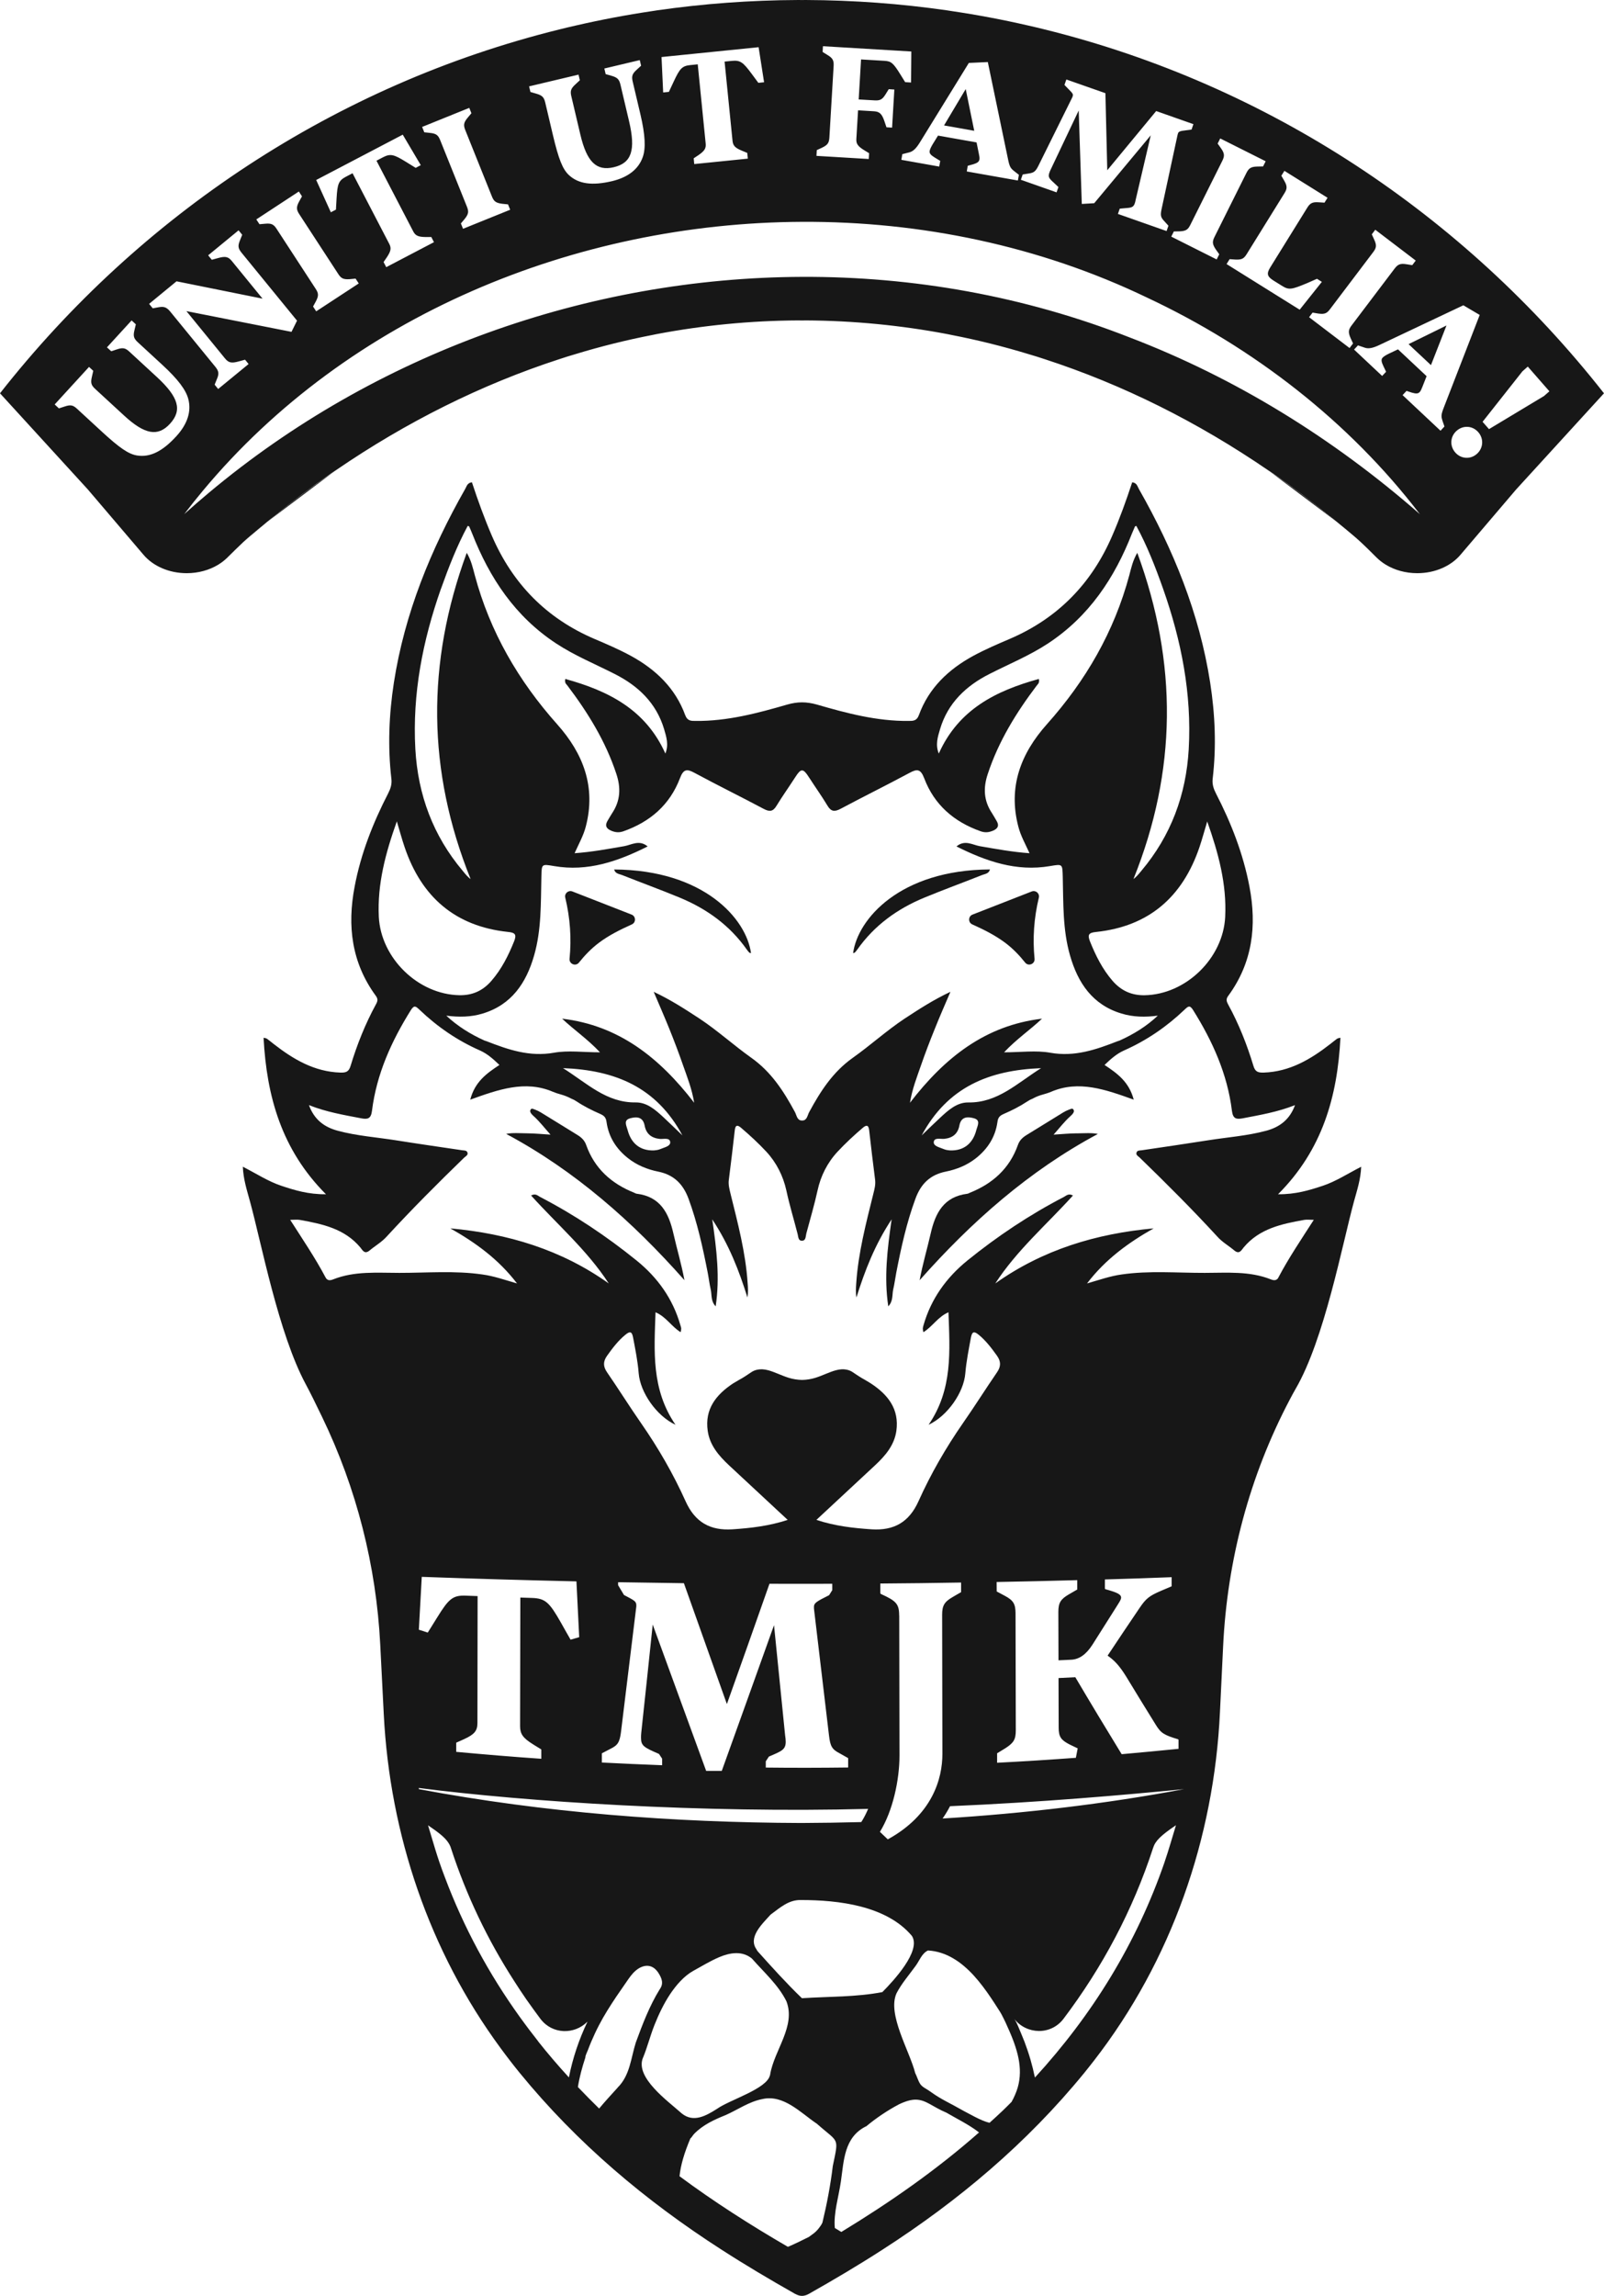
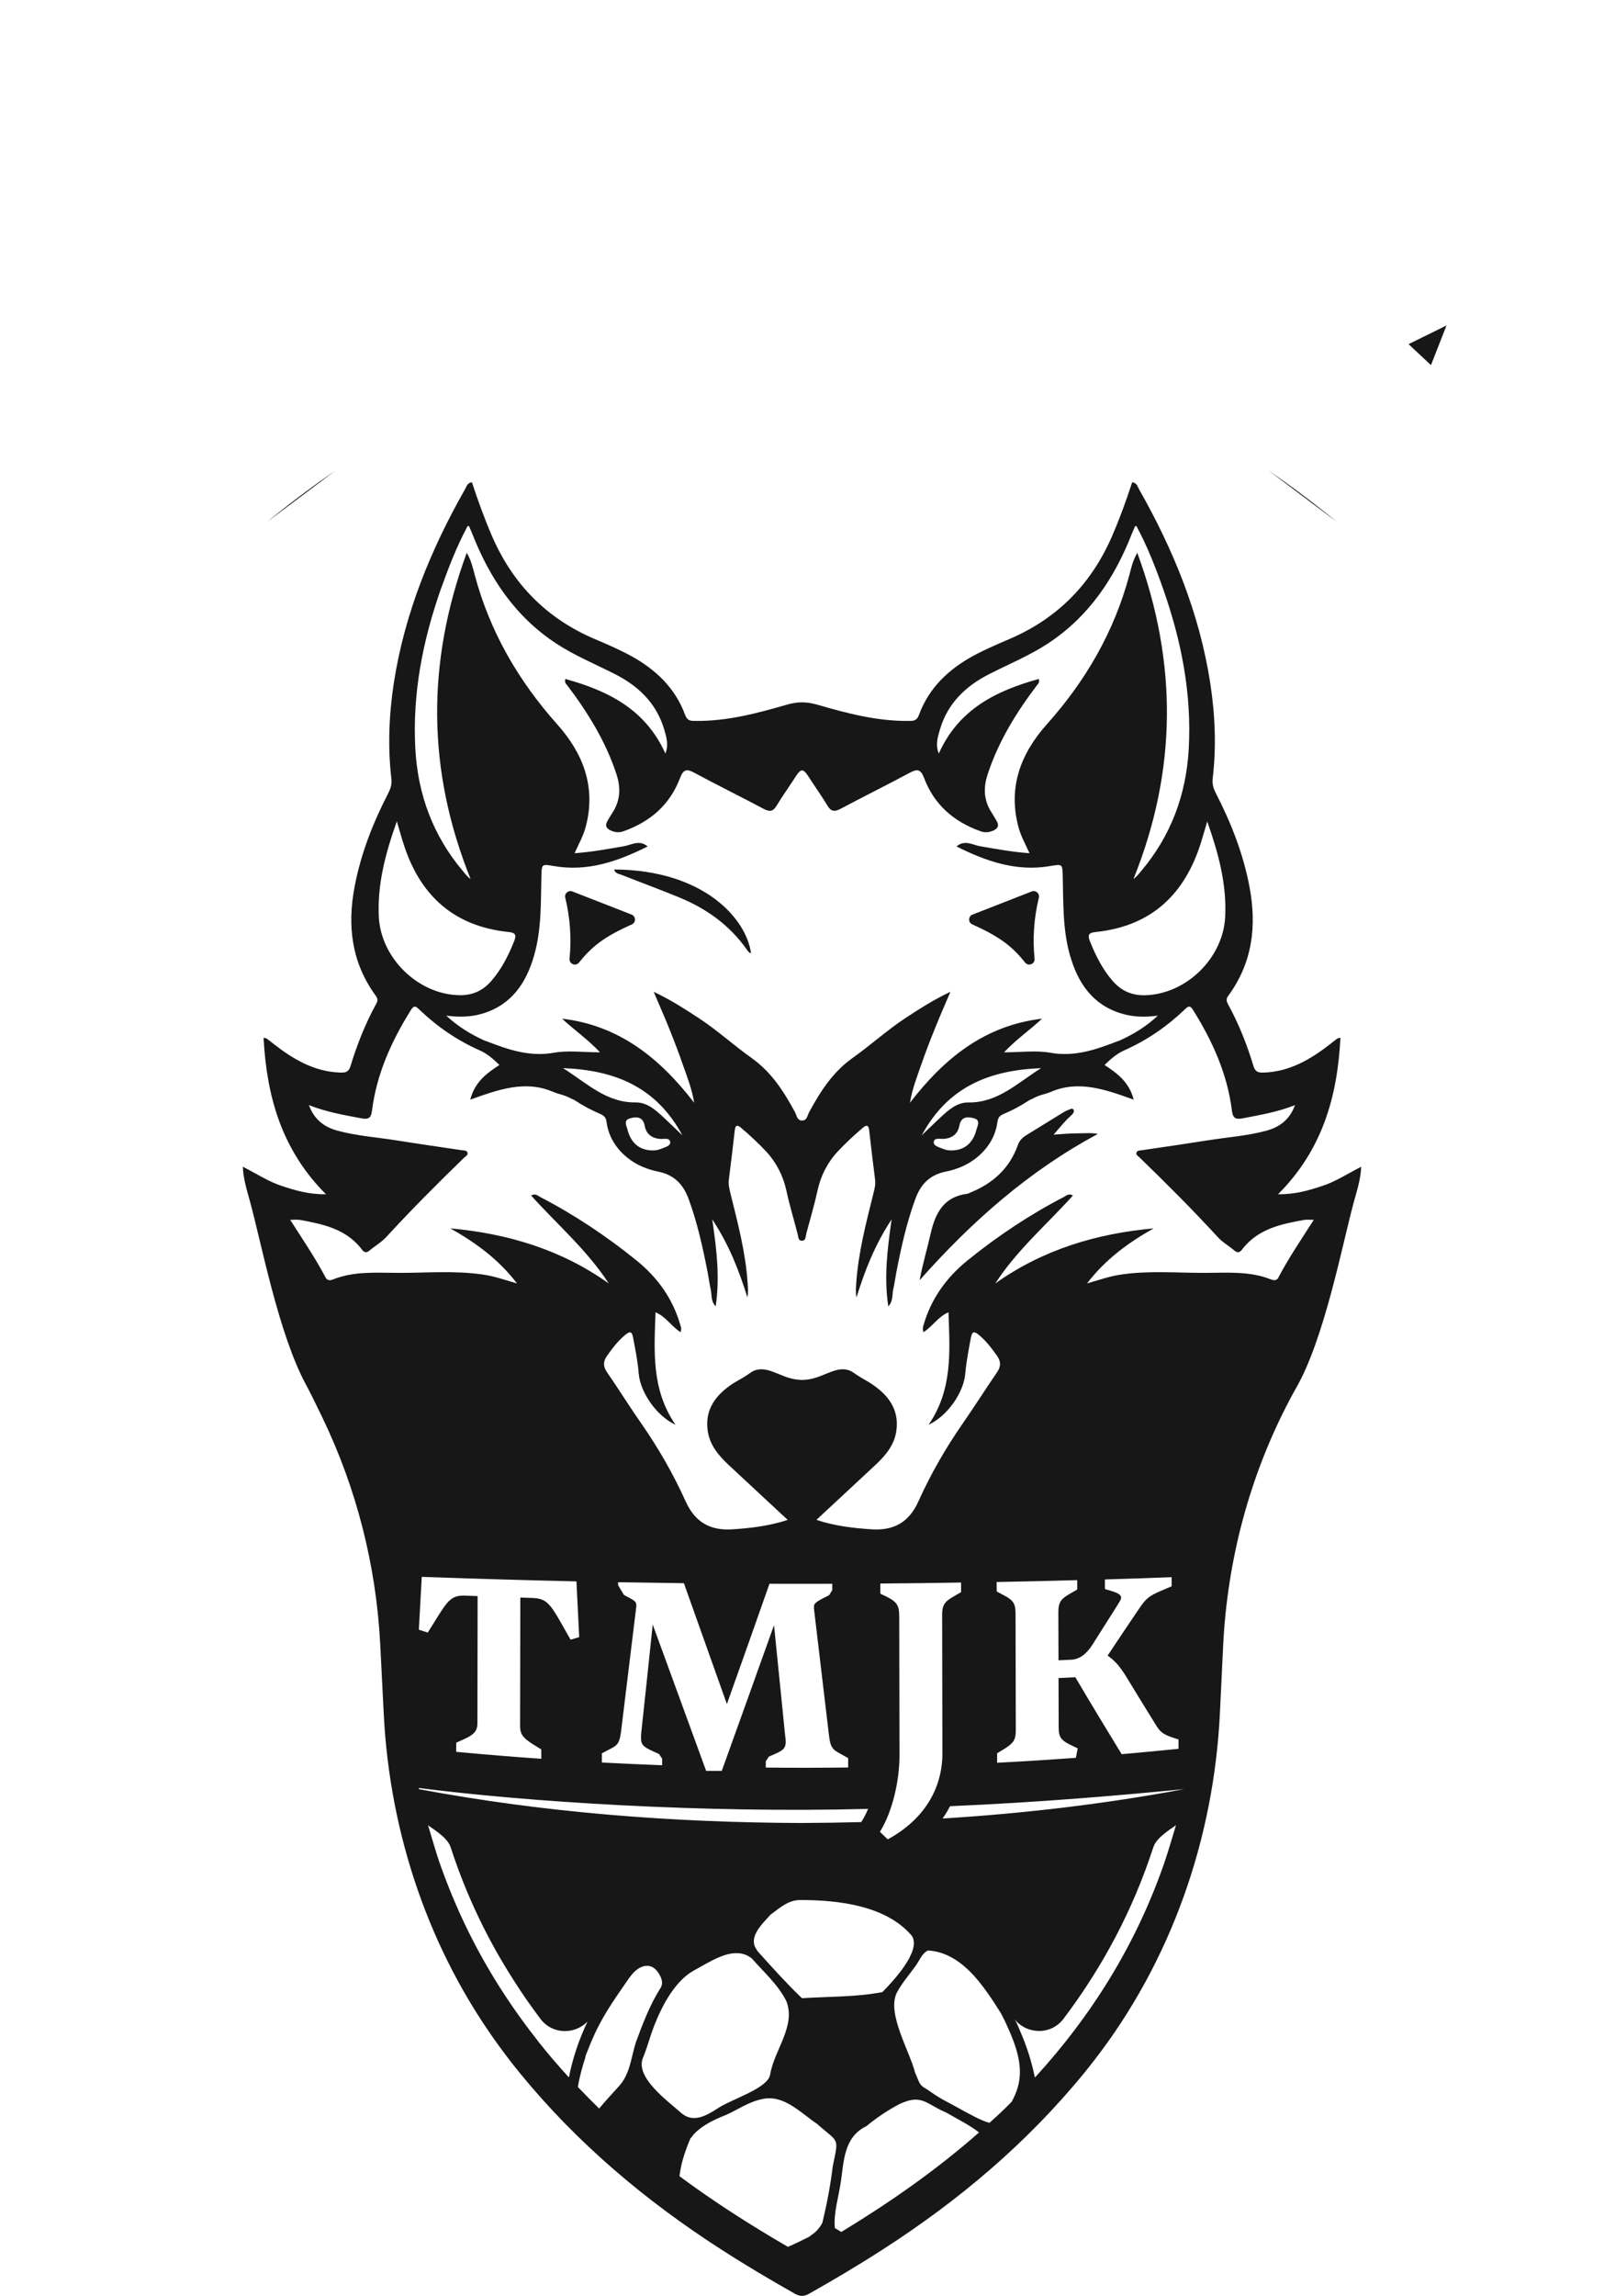
<svg xmlns="http://www.w3.org/2000/svg" id="_Слой_2" data-name="Слой 2" viewBox="0 0 440.32 629.96">
  <defs>
    <style> .cls-1 { fill: #171717; } </style>
  </defs>
  <g id="_Слой_1-2" data-name="Слой 1">
    <g>
-       <polygon class="cls-1" points="265.1 24.44 259.15 34.42 267.44 35.89 265.1 24.44" />
      <polygon class="cls-1" points="386.67 94.43 392.82 100.19 397.08 89.31 386.67 94.43" />
-       <path class="cls-1" d="m286.74,8.07c-1.47-.37-2.94-.72-4.42-1.05-6.93-1.6-13.96-2.93-21.07-3.98-.4-.07-.81-.13-1.22-.19-12.69-1.83-25.66-2.8-38.84-2.85-.34,0-.69,0-1.03.01-.34-.01-.69-.01-1.03-.01-13.18.05-26.15,1.02-38.84,2.85-.41.06-.82.12-1.22.19-7.11,1.05-14.14,2.38-21.07,3.98-1.48.33-2.95.68-4.42,1.05C92.04,23.27,38.38,59.07,0,107.92l4.27,4.67,19.86,21.73,15.29,17.94c2.58,3.03,6.92,5.02,11.84,5.02,3.23,0,6.21-.86,8.61-2.31.94-.57,1.78-1.22,2.52-1.95,1.47-1.44,2.91-2.9,4.42-4.3.63-.58,1.27-1.15,1.93-1.71,1.33-1.12,2.67-2.24,4.02-3.33.18-.16.36-.31.55-.46.71-.6,1.43-1.18,2.16-1.75,4.96-4.01,10.05-7.86,15.29-11.49.43-.3.87-.59,1.31-.86.03-.02.05-.03.08-.05,19.3-13.22,39.88-23.53,61.43-30.53,1.47-.49,2.94-.95,4.42-1.38,6.93-2.11,13.96-3.86,21.07-5.24.4-.09.81-.17,1.22-.25,12.69-2.4,25.66-3.68,38.84-3.75.34,0,.69,0,1.03.02.34-.02.69-.02,1.03-.02,13.18.07,26.15,1.35,38.84,3.75.41.08.82.16,1.22.25,7.11,1.38,14.14,3.13,21.07,5.24,1.48.43,2.95.89,4.42,1.38,21.55,7,42.13,17.31,61.43,30.53.03.02.05.03.08.05.44.27.88.56,1.31.86,5.24,3.63,10.33,7.48,15.29,11.49.73.57,1.45,1.15,2.16,1.75.19.16.38.31.56.46,1.35,1.09,2.68,2.21,4.01,3.33.66.55,1.3,1.13,1.93,1.71,1.51,1.39,2.96,2.85,4.42,4.3.74.73,1.58,1.38,2.52,1.95,2.4,1.45,5.38,2.31,8.61,2.31,4.92,0,9.26-1.99,11.84-5.02l15.29-17.94,19.86-21.73,4.27-4.67c-38.38-48.85-92.04-84.65-153.58-99.85Zm78.39,76.74l11.8-15.59c.88-1.16,1.07-1.84.31-3.47l-.66-1.45.95-1.26,11.11,8.46-.96,1.26-1.57-.25c-1.76-.29-2.4.05-3.28,1.2l-11.8,15.59c-.87,1.16-1,1.83-.27,3.49l.67,1.45-.96,1.26-11.11-8.46.96-1.26,1.57.26c1.79.25,2.37-.08,3.24-1.23Zm-12.54-37.93l11.84,7.39-.84,1.34-1.58-.1c-1.78-.13-2.39.27-3.16,1.5l-10.12,16.32c-1.09,1.75-.91,2.54.91,3.68l2.2,1.37c1.97,1.23,2.59,1.15,7.06-.72l2.63-1.16,1.34.84-6.09,7.64-20.07-12.52.84-1.35,1.58.11c1.81.09,2.35-.29,3.12-1.52l10.31-16.62c.77-1.23.89-1.93-.01-3.48l-.8-1.38.84-1.34Zm-17.62-8.89l12.47,6.26-.71,1.42-1.59.03c-1.78.04-2.35.49-3,1.79l-8.73,17.5c-.65,1.3-.65,1.99.37,3.49l.92,1.29-.71,1.42-12.46-6.26.7-1.42,1.59-.03c1.8-.08,2.32-.52,2.96-1.81l8.74-17.5c.64-1.3.7-2.01-.33-3.47l-.93-1.3.71-1.41Zm-54.23,9.89l1.63-.27c1.42-.2,1.91-.54,2.71-2.17l9.14-18.45c.16-.32.19-.4.24-.57.21-.58-.02-.84-1.16-1.99l-1.09-1.13.52-1.49,10.72,3.76.51,21.15,13.43-16.25,10.22,3.6-.52,1.49-1.56.2c-1.6.18-1.97.33-2.15.83-.05.16-.11.33-.16.59l-4.34,20.14c-.39,1.78-.26,2.34.77,3.4l1.1,1.22-.51,1.46-13.36-4.7.51-1.45,1.82-.16c1.43-.1,1.96-.29,2.3-1.28.11-.29.19-.68.25-.99l4.14-17.69-15.52,18.63-3.41.2-.85-25.64-7.73,16.29c-.16.32-.25.56-.33.81-.37,1.04-.15,1.49,1.16,2.65l1.33,1.26-.51,1.45-9.8-3.45.5-1.45Zm-28.13-8.95l13.35-21.66,5.21-.24,5.52,26.53c.47,2.36.78,2.64,1.76,3.43l1.25.98-.28,1.56-14.03-2.48.27-1.56,1.5-.41c1.08-.34,1.58-.65,1.7-1.3.08-.44-.01-.94-.16-1.64l-.62-3.06-10.58-1.87-1.49,2.41c-.45.77-.73,1.35-.81,1.82-.12.7.41,1.19,1.46,1.83l1.45.88-.28,1.56-10.4-1.85.27-1.56,1.96-.5c.98-.27,1.83-1.01,2.95-2.87Zm-28.39,2.26l1.45-.67c1.53-.74,1.92-1.29,2.01-2.83l1.16-19.54c.09-1.54-.22-2.18-1.66-3.05l-1.36-.84.09-1.58,24.26,1.45-.07,8.51-1.62-.1-1.28-2.06c-2-3.25-2.59-3.68-4.39-3.79l-6.44-.38-.65,10.98,4.34.25c1.57.1,2.17-.26,3.04-1.66l.87-1.41,1.54.1-.62,10.45-1.54-.09-.63-1.85c-.68-1.93-1.35-2.46-2.84-2.55l-4.33-.26-.47,7.86c-.08,1.32.41,2.01,2.14,3.08l1.36.83-.09,1.59-14.36-.86.09-1.58Zm-15.97-28.24l1.5,9.62-1.57.16-1.89-2.55c-2.29-3.08-3.06-3.71-5.37-3.48l-2.01.2,2.18,21.75c.14,1.31.68,1.92,2.57,2.7l1.47.61.16,1.57-14.71,1.49-.15-1.58,1.32-.88c1.65-1.14,2.1-1.85,1.97-3.16l-2.18-21.75-2.05.21c-2.27.22-2.9,1-4.53,4.48l-1.34,2.87-1.57.16-.45-9.72,26.65-2.7Zm-49.44,7.53l.37,1.54-1.19,1.1c-1.25,1.15-1.51,1.8-1.15,3.3l2.48,10.53c1.77,7.49,4.41,10.07,9.19,8.93,4.86-1.15,6.06-4.65,4.16-12.69l-2.35-9.97c-.36-1.5-.87-1.97-2.51-2.44l-1.55-.44-.36-1.54,9.72-2.31.37,1.54-1.19,1.09c-1.22,1.11-1.48,1.75-1.11,3.3l2.1,8.9c1.36,5.77,1.5,9.4.66,11.77-1.16,3.31-4,5.56-8.44,6.62-5.46,1.29-9.19.78-11.84-1.67-1.73-1.62-2.83-4.38-4.4-11.02l-2.1-8.9c-.36-1.5-.87-1.96-2.51-2.43l-1.55-.45-.37-1.54,13.57-3.22Zm-29.99,9.12l.59,1.47-1.02,1.22c-1.16,1.37-1.19,2.09-.65,3.44l7.29,18.16c.54,1.35,1.06,1.8,2.85,2.03l1.58.16.59,1.47-12.94,5.23-.59-1.47,1.03-1.22c1.13-1.41,1.15-2.07.61-3.42l-7.3-18.16c-.54-1.35-1.03-1.86-2.81-2.04l-1.58-.17-.59-1.47,12.94-5.23Zm-18.26,7.35l4.95,8.37-1.4.74-2.7-1.67c-3.27-2.01-4.22-2.3-6.28-1.23l-1.78.94,10.08,19.38c.61,1.17,1.34,1.53,3.38,1.56h1.59s.73,1.41.73,1.41l-13.1,6.86-.73-1.4.9-1.32c1.11-1.67,1.27-2.5.66-3.67l-10.08-19.38-1.83.96c-2.02,1.06-2.32,2.01-2.55,5.85l-.18,3.17-1.4.73-4.02-8.86,23.76-12.44Zm-28.52,15.6l.86,1.33-.77,1.39c-.86,1.57-.76,2.29.03,3.51l10.68,16.38c.79,1.22,1.39,1.57,3.19,1.44l1.58-.15.87,1.33-11.68,7.65-.86-1.32.76-1.4c.85-1.6.73-2.26-.06-3.48l-10.68-16.39c-.79-1.21-1.37-1.62-3.15-1.45l-1.58.14-.87-1.32,11.68-7.66Zm-33.58,24.64l23.61,4.76-8.44-10.34c-.95-1.16-1.74-1.36-3.73-.81l-1.76.48-1-1.22,8.35-6.86,1,1.22-.62,1.54c-.62,1.53-.53,2.19.47,3.42l15.2,18.61-1.52,3.07-28.85-5.69,10.61,13c.95,1.16,1.74,1.36,3.73.81l1.76-.48.97,1.19-8.35,6.85-.97-1.19.62-1.53c.65-1.5.53-2.2-.47-3.42l-12.37-15.14c-1.14-1.4-2.01-1.36-3.35-1.12l-1.42.26-1-1.22,7.53-6.19Zm-10.79,47.8c-2.35-.36-4.81-2.03-9.81-6.64l-6.72-6.19c-1.13-1.05-1.82-1.14-3.44-.6l-1.53.5-1.16-1.08,9.43-10.3,1.16,1.07-.36,1.58c-.4,1.66-.25,2.34.88,3.38l7.95,7.32c5.65,5.21,9.28,5.87,12.6,2.24,3.38-3.7,2.42-7.27-3.65-12.86l-7.52-6.93c-1.13-1.04-1.82-1.14-3.44-.6l-1.53.5-1.17-1.07,6.77-7.39,1.16,1.07-.37,1.57c-.4,1.61-.24,2.29.92,3.36l6.72,6.19c4.36,4.01,6.5,6.94,7.13,9.37.89,3.39-.21,6.86-3.29,10.23-3.8,4.15-7.17,5.82-10.73,5.28Zm272.49-32.38c-28.92-11.36-59.5-16.77-90-16.64-58.69.23-117.11,20.96-162.87,59.28-2.27,1.9-4.51,3.84-6.72,5.83,1.64-2.16,3.33-4.28,5.06-6.35,40.01-48.08,102.31-73.58,164.53-73.86,32.65-.16,65.28,6.64,94.66,20.76,29.36,13.75,55.59,34.12,74.95,59.45-23.93-20.94-50.79-37.45-79.61-48.47Zm85.28,25.58l-10.41-9.77,1.08-1.16,1.47.48c1.1.31,1.69.32,2.14-.16.3-.32.5-.8.76-1.46l1.14-2.9-7.85-7.36-2.56,1.21c-.8.4-1.34.73-1.67,1.08-.48.51-.3,1.22.23,2.33l.73,1.53-1.08,1.15-7.71-7.24,1.07-1.15,1.92.65c.97.31,2.08.15,4.04-.79l22.97-10.86,4.49,2.65-9.8,25.26c-.89,2.24-.78,2.64-.4,3.84l.52,1.51-1.08,1.16Zm9.98,6.36c-1.77,1.57-4.37,1.4-5.93-.39-1.59-1.82-1.4-4.39.38-5.96,1.78-1.56,4.35-1.43,5.94.39,1.56,1.79,1.39,4.39-.39,5.96Zm18.43-15.88l-15.1,9.08-1.76-2.01,10.93-13.84,1.48-1.31,5.93,6.78-1.48,1.3Z" />
-       <path class="cls-1" d="m66.81,148.72l5.95-5.04c-2.01,1.64-3.99,3.33-5.95,5.04Z" />
      <path class="cls-1" d="m75.47,141.47c-.72.58-1.44,1.16-2.16,1.75l18.76-14.1c-5.65,3.87-11.18,7.99-16.6,12.35Z" />
      <path class="cls-1" d="m364.85,141.47c-5.42-4.36-10.95-8.48-16.6-12.35l18.76,14.1c-.72-.59-1.44-1.17-2.16-1.75Z" />
      <g>
-         <path class="cls-1" d="m174.8,327.56c-.25-.03-.48-.19-.73-.29-6.25-2.5-10.87-6.65-13.16-13.1-.44-1.26-1.29-2.05-2.35-2.71-3.27-2.01-6.53-4.02-10.08-6.21-.48-.29-.99-.54-1.51-.74l-.7-.26c-.2-.07-.44-.02-.56.15-.37.5-.13,1.04.77,1.85,1.68,1.51,3.06,3.34,4.64,5.09-2.17-.13-4.26-.34-6.34-.36-2.08-.02-4.19-.2-5.82.16,18.85,10.08,34.67,24.04,48.93,40.14-.82-4.4-2.07-8.59-3.04-12.84-1.29-5.69-3.63-10.08-10.05-10.89Z" />
        <path class="cls-1" d="m173.38,250.96c-5.53-2.16-10.8-4.22-16.26-6.35-1.09-.43-2.23.55-1.95,1.69,1.36,5.68,1.73,11.23,1.18,16.78-.14,1.43,1.68,2.18,2.58,1.05,1.61-2.01,3.38-3.86,5.47-5.43,2.72-2.04,5.72-3.55,9.05-5.05,1.18-.53,1.13-2.22-.07-2.69Z" />
        <path class="cls-1" d="m170.77,240.11c5.27,2.09,10.6,4.03,15.84,6.2,7.42,3.07,13.74,7.62,18.41,14.26.2.28.41.56.66.8.11.11.31.12.48.17-1.25-9.36-12.88-22.83-37.57-22.96.31,1.18,1.4,1.22,2.18,1.53Z" />
        <path class="cls-1" d="m295.56,310.98c-2.08.02-4.17.23-6.34.36,1.57-1.75,2.96-3.59,4.64-5.09.9-.81,1.15-1.35.77-1.85-.13-.17-.36-.22-.56-.15l-.7.26c-.53.2-1.03.45-1.51.74-3.55,2.18-6.81,4.19-10.08,6.21-1.06.66-1.91,1.44-2.35,2.71-2.29,6.45-6.91,10.6-13.16,13.1-.24.1-.47.26-.73.29-6.42.81-8.76,5.2-10.05,10.89-.97,4.25-2.22,8.44-3.04,12.84,14.26-16.1,30.08-30.05,48.93-40.14-1.63-.36-3.74-.18-5.82-.16Z" />
        <path class="cls-1" d="m266.9,253.65c3.33,1.5,6.33,3.02,9.05,5.05,2.09,1.57,3.86,3.41,5.47,5.43.9,1.12,2.72.38,2.58-1.05-.55-5.55-.18-11.1,1.18-16.78.27-1.14-.86-2.11-1.95-1.69-5.46,2.13-10.73,4.19-16.26,6.35-1.2.47-1.25,2.16-.07,2.69Z" />
-         <path class="cls-1" d="m235.33,260.57c4.67-6.64,10.99-11.2,18.41-14.26,5.24-2.17,10.57-4.1,15.84-6.2.79-.31,1.88-.36,2.18-1.54-24.69.13-36.32,13.6-37.57,22.96.16-.05.37-.06.48-.17.25-.24.46-.52.66-.8Z" />
        <path class="cls-1" d="m142.7,553.45c1.61,2.25,3.3,4.46,5.01,6.64-1.72-2.18-3.38-4.39-5.01-6.64Zm3.7-2.16c.64.89,1.29,1.77,1.95,2.66l.04.04v-.02c-.67-.89-1.33-1.77-1.98-2.68Z" />
        <path class="cls-1" d="m363.1,325.38c-3.69,1.22-7.41,2.36-12.26,2.32,12.21-12.21,16.3-26.86,17.13-42.95-.46.12-.74.14-.94.28-.64.46-1.22.97-1.86,1.45-5.4,4.2-11.11,7.58-18.23,7.83-1.56.05-2.36-.19-2.85-1.81-1.77-5.85-4.02-11.55-6.98-16.94-.44-.83-.6-1.44.07-2.32,6.64-9.07,7.87-19.17,5.81-29.96-1.72-9.02-5.01-17.45-9.2-25.57-.66-1.29-1.06-2.53-.9-4,1.05-8.84.67-17.68-.69-26.44-2.96-19-10.1-36.47-19.56-53.09-.39-.67-.53-1.7-1.84-1.84-1.63,4.96-3.4,9.89-5.49,14.69-5.67,13.13-14.96,22.65-28.17,28.3-3.37,1.44-6.75,2.89-9.98,4.64-6.79,3.7-12.21,8.82-14.92,16.27-.58,1.59-1.59,1.58-2.84,1.58-8.66.09-16.96-2.11-25.18-4.5-1.4-.39-2.73-.6-4.06-.6s-2.64.21-4.02.6c-8.24,2.39-16.51,4.59-25.2,4.5-1.24,0-2.23.02-2.84-1.58-2.71-7.44-8.12-12.56-14.9-16.27-3.22-1.75-6.61-3.21-9.98-4.64-13.24-5.65-22.52-15.17-28.19-28.3-2.07-4.8-3.85-9.73-5.48-14.69-1.31.14-1.45,1.17-1.86,1.84-9.44,16.62-16.6,34.09-19.56,53.09-1.35,8.75-1.72,17.6-.69,26.44.18,1.47-.23,2.71-.89,4-4.18,8.12-7.5,16.55-9.2,25.57-2.07,10.79-.83,20.89,5.81,29.96.66.89.51,1.49.05,2.32-2.94,5.39-5.21,11.09-6.98,16.94-.5,1.63-1.29,1.86-2.85,1.81-7.12-.25-12.83-3.63-18.23-7.83-.62-.48-1.22-.99-1.86-1.45-.18-.14-.46-.16-.94-.28.85,16.09,4.94,30.74,17.13,42.95-4.86.05-8.56-1.1-12.24-2.32-3.65-1.22-6.88-3.35-10.58-5.24.14,3.47,1.12,6.43,1.93,9.41,3.14,11.41,7.85,36.4,15.36,50.31,1.15,2.14,2.73,5.32,4.48,8.97,9.44,19.54,14.85,40.79,15.95,62.46l.97,19.17c1.68,32.94,12.49,64.94,32.04,91.5,1.7,2.32,3.46,4.61,5.3,6.86,15.72,19.24,34.46,35.03,55.3,48.43,6.61,4.27,13.38,8.27,20.24,12.16.69.37,1.31.57,1.91.57.64,0,1.24-.2,1.93-.57,6.86-3.88,13.64-7.89,20.25-12.16,20.84-13.4,39.57-29.18,55.3-48.43.9-1.12,1.81-2.25,2.68-3.38,21.25-27.39,32.96-60.97,34.59-95.6l.87-18.09c1.12-23.6,7.25-46.73,18.25-67.62.6-1.15,1.15-2.16,1.63-2.99,7.94-13.61,12.85-39.8,16.07-51.58.82-2.98,1.81-5.94,1.95-9.41-3.72,1.9-6.93,4.02-10.58,5.24Zm-31.7-99.97c3.08,8.7,5.37,17.17,4.93,26.17-.55,11.34-10.77,21.32-22.15,21.51-3.58.05-6.41-1.26-8.75-3.93-2.8-3.23-4.64-6.93-6.22-10.86-.71-1.81-.35-2.37,1.65-2.57,14.51-1.52,23.76-9.6,28.4-23.25.76-2.21,1.35-4.5,2.14-7.07Zm-210.35-63.84c2.11-5.92,4.38-11.75,7.34-17.26.25.07.37.09.39.14.28.62.57,1.26.82,1.91,4.8,12.26,11.82,22.81,23.05,30.19,5.05,3.33,10.65,5.62,16.02,8.35,6.49,3.26,11.5,7.99,13.64,15.19.6,2.07,1.33,4.25.34,6.68-5.42-12.1-15.66-17.21-27.47-20.47-.25,1.1.27,1.4.58,1.81,5.62,7.42,10.47,15.27,13.43,24.22,1.28,3.85,1.13,7.37-1.13,10.77-.43.64-.8,1.35-1.22,2.02-.87,1.38-.44,2.27,1.01,2.85,1.08.44,2.07.55,3.26.14,7.37-2.59,12.78-7.28,15.56-14.6.97-2.57,1.95-2.55,4.06-1.4,6.24,3.37,12.62,6.49,18.89,9.83,1.65.87,2.59.78,3.58-.89,1.54-2.53,3.28-4.96,4.89-7.46.96-1.49,1.52-2.21,2.07-2.18.58-.04,1.15.69,2.11,2.18,1.61,2.5,3.35,4.93,4.87,7.46.99,1.67,1.95,1.75,3.6.89,6.27-3.35,12.63-6.47,18.87-9.83,2.13-1.15,3.08-1.17,4.08,1.4,2.76,7.32,8.19,12.01,15.54,14.6,1.2.41,2.2.3,3.28-.14,1.45-.58,1.88-1.47.99-2.85-.41-.67-.78-1.38-1.2-2.02-2.27-3.4-2.43-6.93-1.13-10.77,2.96-8.95,7.81-16.8,13.43-24.22.3-.41.83-.71.58-1.81-11.82,3.26-22.04,8.36-27.47,20.47-.99-2.43-.27-4.61.34-6.68,2.13-7.19,7.16-11.93,13.64-15.19,5.37-2.73,10.95-5.01,16.02-8.35,11.22-7.39,18.25-17.93,23.04-30.19.27-.66.55-1.29.82-1.91.04-.05.16-.07.37-.14,2.99,5.51,5.26,11.34,7.35,17.26,5.01,14.23,7.89,28.81,7.03,44-.71,12.51-4.87,23.73-12.99,33.37-.67.8-1.31,1.63-2.18,2.27,11.93-29.64,12.19-59.25,1.05-89.52-1.26,2.18-1.67,4.18-2.18,6.11-4.16,15.54-11.98,29.01-22.65,40.95-7.16,8.03-10.67,17.19-7.83,28.05.62,2.46,1.88,4.68,3.08,7.32-4.8-.34-9.21-1.17-13.64-1.93-2-.35-4.13-1.86-6.41.07,8.17,4.09,16.44,6.96,25.66,5.39,3.51-.6,3.4-.58,3.51,2.89.18,7.25-.04,14.57,2,21.64,2.16,7.55,6.18,13.54,14.12,15.93,3.22.99,6.54,1.03,9.98.58-3.1,2.92-6.64,5.1-10.51,6.84-.14.05-.32.09-.5.16-5.95,2.32-11.84,4.38-18.55,3.17-3.9-.69-8.01-.11-12.65-.11,3.46-3.67,7.16-6.15,10.42-9.23-15.59,1.84-26.72,10.7-36.25,23.07.62-3.83,1.9-7,3.01-10.22,1.17-3.38,2.46-6.75,3.81-10.07,1.29-3.24,2.69-6.43,4.29-10.15-4.71,2.21-8.63,4.77-12.53,7.32-4.98,3.3-9.41,7.34-14.25,10.77-5.51,3.9-8.91,9.21-12,14.92-.48.87-.58,2.29-1.86,2.3h-.18c-1.28-.02-1.4-1.44-1.86-2.3-3.08-5.71-6.49-11.02-12-14.92-4.84-3.44-9.27-7.48-14.25-10.77-3.9-2.55-7.81-5.1-12.53-7.32,1.58,3.72,2.98,6.91,4.29,10.15,1.33,3.31,2.62,6.68,3.79,10.07,1.13,3.22,2.41,6.4,3.03,10.22-9.53-12.37-20.68-21.23-36.25-23.07,3.26,3.08,6.95,5.56,10.4,9.23-4.62,0-8.75-.58-12.63.11-6.72,1.2-12.6-.85-18.55-3.17-.18-.07-.35-.11-.51-.16-3.85-1.74-7.39-3.92-10.51-6.84,3.44.44,6.77.41,9.99-.58,7.92-2.39,11.96-8.38,14.12-15.93,2.04-7.07,1.83-14.39,2-21.64.09-3.47,0-3.49,3.51-2.89,9.21,1.58,17.49-1.29,25.66-5.39-2.29-1.93-4.43-.43-6.45-.07-4.43.76-8.82,1.59-13.61,1.93,1.19-2.64,2.45-4.86,3.08-7.32,2.84-10.86-.69-20.02-7.85-28.05-10.65-11.94-18.48-25.41-22.63-40.95-.53-1.93-.92-3.93-2.2-6.11-11.13,30.27-10.88,59.87,1.06,89.52-.89-.64-1.52-1.47-2.18-2.27-8.13-9.64-12.28-20.86-12.99-33.37-.85-15.19,2.02-29.77,7.02-44Zm144.75,140.94c-3.1-.04-5.48,2.11-7.67,4.15-1.58,1.47-3.12,2.96-5.12,4.89,7.14-13.25,18.43-17.9,32.78-18.45-6.66,4.18-11.94,9.53-19.99,9.41Zm2.21,7.6c-.96,3.69-3.46,5.69-7.21,5.56-.34-.05-1.06-.07-1.67-.34-1.08-.48-2.89-.78-2.8-1.95.12-1.35,1.88-.78,2.91-.89,2.34-.25,3.72-1.45,4.13-3.67.48-2.53,2.36-2.43,4-1.97,1.9.51.96,2.07.64,3.24Zm-85.8-3.46c-2.2-2.04-4.57-4.18-7.67-4.15-8.06.12-13.33-5.23-19.99-9.41,14.32.55,25.62,5.19,32.78,18.45-2.02-1.93-3.54-3.42-5.12-4.89Zm1.77,6.73c.11,1.17-1.7,1.47-2.78,1.95-.6.27-1.35.28-1.67.34-3.77.12-6.26-1.88-7.23-5.56-.3-1.17-1.24-2.73.64-3.24,1.65-.46,3.53-.57,4.02,1.97.41,2.21,1.79,3.42,4.13,3.67,1.01.11,2.78-.46,2.89.89Zm-75.04-87.98c.78,2.57,1.38,4.86,2.14,7.07,4.62,13.64,13.87,21.72,28.4,23.25,2,.19,2.36.76,1.65,2.57-1.58,3.93-3.44,7.64-6.24,10.86-2.32,2.68-5.17,3.99-8.75,3.93-11.36-.19-21.58-10.17-22.15-21.51-.43-9,1.84-17.47,4.94-26.17Zm37.44,253.27c.74.46,1.49.92,2.21,1.36v2.57c-7.81-.53-15.59-1.19-23.35-1.9v-2.52c.74-.32,1.47-.66,2.21-.99,2.78-1.28,3.61-2.27,3.61-4.39,0-11.61.02-23.21.05-34.84-1.08-.05-2.18-.07-3.26-.12-3.61-.14-4.71.94-7.83,5.97-.87,1.4-1.74,2.78-2.59,4.16-1.29-.43-1.15-.37-2.45-.78.25-4.84.53-9.67.8-14.51,14.12.51,28.3.92,42.46,1.24.25,5.1.5,10.21.76,15.31-1.29.37-1.08.32-2.37.69-.89-1.58-1.79-3.12-2.66-4.7-3.12-5.48-4.23-6.64-7.92-6.75-1.06-.05-2.13-.07-3.21-.11-.02,11.77-.04,23.53-.07,35.3,0,2.11.76,3.24,3.6,5Zm91.93,17.68c-.48,1.13-.99,2.16-1.54,3.07-.12.18-.23.35-.35.55-5.49.14-10.99.23-16.43.25-35.17-.12-70.54-2.82-105.02-9.29v-.32c29.59,3.81,77.88,6.93,123.35,5.74Zm-67.02-58.7c-.51-.85-1.1-1.81-1.61-2.68v-.82c6.02.09,12.03.19,18.06.27,3.93,11.02,7.87,22.1,11.8,33.17,3.92-10.97,7.81-21.97,11.69-33.01,5.74.02,11.48.02,17.24,0v1.75c-.32.5-.55.89-.87,1.38-3.51,1.75-4.16,2.16-4.16,3.21,0,.3,0,.6.07,1.03,1.35,11.43,2.71,22.84,4.06,34.25.35,3.01.85,3.83,2.94,4.91.76.44,1.54.87,2.32,1.31v2.57c-7.53.09-15.08.11-22.61.02v-1.72c.3-.46.55-.82.85-1.29,3.51-1.51,4.62-1.88,4.62-4.09,0-.5-.07-1.17-.16-1.7-1.03-10.08-2.04-20.18-3.05-30.27-4.78,13.38-9.57,26.7-14.34,39.98h-4.29c-4.89-13.43-9.8-26.85-14.67-40.15-1.03,9.89-2.07,19.77-3.14,29.64-.07.57-.07,1.01-.07,1.45,0,2.18.8,2.62,4.93,4.41.32.48.55.83.87,1.31v1.79c-5.53-.21-11.04-.46-16.55-.74v-2.53c.78-.39,1.54-.8,2.32-1.21,2.02-.99,2.57-1.75,2.94-4.71,1.36-11.2,2.75-22.42,4.11-33.67.09-.58.09-.73.09-1.01,0-1.12-.57-1.36-3.4-2.85Zm75.54,5.63c0-3.23-.87-4.02-5.05-5.92-.04-.07-.09-.12-.12-.19v-2.66c7.39-.05,14.78-.14,22.17-.27v2.64c-.74.43-1.47.83-2.21,1.28-2.37,1.35-2.99,2.37-2.99,4.93.04,12.72.05,25.43.07,38.12.02,6.93-2.82,16.82-14.99,23.5-.73-.69-1.45-1.36-2.16-2.06,3.56-5.76,5.37-14.25,5.37-20.93-.04-12.81-.05-25.64-.07-38.43Zm3.49,87.91c2.69,4.11-5.17,12.46-8.1,15.43-7.26,1.4-14.72,1.19-22.08,1.68-4.24-4.08-8.24-8.52-12.19-12.92-.09-.14-.18-.28-.27-.43l.04.02c-2.48-3.35,1.49-7.02,3.7-9.48.07-.07.14-.14.21-.2,2.52-1.84,4.86-4,8.17-3.93,10.44-.02,23.58,1.58,30.51,9.82Zm-102.61,28.9c-1.72-2.18-3.4-4.39-5.01-6.64-8.47-11.78-15.4-24.54-20.61-38.43-.53-1.38-1.03-2.76-1.51-4.16-.39-1.17-.78-2.36-1.15-3.58-.62-2.02-1.24-4.15-1.93-6.43,3.12,2.11,4.75,3.47,5.62,4.84.23.34.39.67.53,1.01.05.12.09.23.12.35,4.25,13.06,10.08,25.21,17.37,36.52,1.06,1.68,2.18,3.35,3.31,5,.66.9,1.29,1.83,1.95,2.73s1.31,1.79,1.98,2.68v.02l.04.04c3.24,4.22,9.27,4.27,12.79.74.04-.02.05-.02.05-.02-2.34,4.89-4.06,10.05-5.09,15.27-2.96-3.23-5.78-6.52-8.47-9.92Zm21.85,12.74c-1.72,1.9-3.46,3.77-5.09,5.74-1.98-1.93-3.93-3.92-5.83-5.9.43-2.76,1.19-5.49,2.04-8.08,0-.66.55-1.58.76-2.2.28-.74.58-1.51.9-2.25.64-1.49,1.31-2.94,2.06-4.38,1.42-2.75,3.07-5.33,4.78-7.89.87-1.28,1.75-2.55,2.64-3.83.82-1.19,1.61-2.41,2.71-3.33,1.79-1.52,4.09-1.95,5.74.02.18.2.34.41.48.64.9,1.44,1.52,2.87.35,4.48-2.82,4.57-4.73,9.62-6.57,14.62-1.35,4.29-1.58,8.98-4.98,12.35Zm6.95-8.19c1.2-2.91,1.97-6.02,3.14-8.97,1.19-2.98,2.57-5.88,4.34-8.54,1.61-2.39,3.76-4.91,6.31-6.33,2.36-1.29,4.71-2.75,7.19-3.79,2.94-1.24,6.31-1.77,8.93.42,3.31,3.77,7.23,7.21,9.46,11.71,2.64,6.84-3.35,13.38-4.47,20.11.04.07.02.12-.05.18-.82,3.77-11.04,6.72-14.57,9.25-2.98,1.88-6.41,3.85-9.64,1.24-3.76-3.38-12.9-9.85-10.65-15.29Zm49.26,45.22c-.27.62-.67,1.13-1.08,1.67-.44.55-.96,1.05-1.54,1.47v-.02c-.09.07-.16.14-.25.21v-.02c-.28.23-.57.43-.87.64-2.02,1.01-3.92,1.95-5.74,2.71-10.28-5.97-20.25-12.33-29.75-19.37.3-3.07,1.33-6.47,2.96-10.33.43-.39.67-.9,1.06-1.31,2.43-2.48,5.46-3.86,8.68-5.16,3.35-1.49,6.36-3.67,10.05-4.38,5.76-1.31,10.44,3.7,14.74,6.63v-.02c.09.07.18.14.27.21,6.01,5.33,5.99,3.44,4.31,11.57-.62,5.19-1.61,10.37-2.84,15.49Zm5.17,2.57c-.57-.34-1.15-.71-1.77-1.08-.39-4.09,1.08-8.65,1.67-12.81.83-5.74.87-12.14,6.95-15.11v.02c2.76-2.3,5.83-4.36,9-6.04,1.9-.9,3.33-1.28,4.55-1.28,2.82,0,4.57,1.93,8.47,3.58,2.87,1.67,6.27,3.33,8.95,5.42-11.73,10.33-24.49,19.21-37.81,27.31Zm48.87-41.66c-.19,1.36-.58,2.69-1.13,3.95-.28.69-.62,1.36-.99,2.02-.78.78-1.54,1.56-2.34,2.32-1.22,1.17-2.46,2.29-3.7,3.42-1.4-.32-2.73-.97-4-1.61-1.91-.97-3.81-2.02-5.69-3.07-1.44-.78-2.89-1.51-4.29-2.36-.96-.57-1.84-1.22-2.75-1.84-.82-.55-1.81-.97-2.34-1.81-.58-.92-.85-2-1.35-2.96-1.54-6.11-7.74-16.14-5.12-21.9,1.38-2.66,3.38-4.94,5.14-7.37,1.13-1.44,1.72-3.53,3.49-4.36,1.24.07,2.48.3,3.67.69,1.17.37,2.27.89,3.31,1.51,1.06.62,2.06,1.35,2.98,2.14.96.82,1.84,1.68,2.69,2.62.85.94,1.65,1.91,2.41,2.92.76.99,1.49,2.02,2.18,3.05.67.99,1.33,2,1.98,3.03.32.5.66.99.94,1.52.83,1.56,1.56,3.15,2.25,4.77.12.28.23.55.35.83.6,1.42,1.13,2.87,1.56,4.36.39,1.35.69,2.73.82,4.13.14,1.31.12,2.66-.07,3.99Zm39.92-59.93c-7.73,22.45-19.88,42.03-35.65,59.25.05-.05-.11-.53-.12-.6-.05-.21-.09-.41-.14-.62-.09-.43-.18-.83-.28-1.26-.21-.82-.43-1.65-.66-2.46-.48-1.65-1.03-3.28-1.63-4.87-.28-.71-.57-1.44-.87-2.14-.27-.66-.53-1.31-.82-1.97-.28-.66-.57-1.31-.94-1.91-.07-.07-.11-.18-.18-.27,3.38,4.29,10.05,4.52,13.5-.04,10.7-14.16,19.01-29.75,24.61-46.92.6-1.9,2.11-3.4,6.27-6.2-1.12,3.67-2.02,6.88-3.1,10.01Zm-60.97-11.85c.78-1.13,1.45-2.25,2.04-3.38,24.9-1.06,47.59-3.05,64.23-4.68-21.46,4.04-43.89,6.68-66.27,8.06Zm31.81-43.41c1.15-.05,2.3-.11,3.46-.16,2.18-.09,4.11-1.4,5.85-4.11,1.91-3.03,3.83-6.06,5.74-9.07,1.45-2.32,2.14-3.24,2.14-3.86-.02-.94-1.15-1.43-4.34-2.32-.04-.05-.07-.09-.11-.14v-2.53c6.11-.18,12.23-.37,18.32-.62v2.5c-.94.41-1.88.82-2.84,1.21-3.4,1.45-4.24,2.18-6.04,4.85-2.91,4.29-5.81,8.61-8.7,12.97,1.79,1.24,3.19,2.66,5.07,5.69,2.73,4.5,5.46,8.95,8.19,13.34,1.4,2.25,2.25,2.76,6.1,3.92.04.05.07.09.11.14v2.48c-5.19.51-10.38,1.01-15.61,1.47-4.24-6.91-8.49-13.96-12.72-21.12-1.54.07-3.07.16-4.61.23.02,4.55.02,9.11.04,13.64,0,2.5.66,3.38,3.01,4.59.74.35,1.47.71,2.21,1.06-.27,1.36-.23,1.22-.5,2.59-7.19.53-14.41.99-21.62,1.36v-2.6c.74-.46,1.49-.9,2.21-1.35,2.37-1.51,2.92-2.46,2.92-5-.04-10.7-.05-21.39-.07-32.09-.02-2.52-.58-3.51-2.94-4.77-.74-.41-1.49-.8-2.23-1.19,0-.87-.02-1.74-.02-2.6,7.39-.12,14.76-.32,22.13-.51v2.57l-2.21,1.28c-2.36,1.35-2.98,2.37-2.98,4.87.02,4.43.04,8.86.04,13.29Zm60.37-105.02c-.5.9-1.29.8-2.06.5-5.88-2.34-12.07-1.79-18.16-1.79-7.6.02-15.24-.66-22.84.44-3.1.43-6.06,1.47-9.48,2.46,5.1-6.68,11.41-11.22,18.29-15.11-15.75,1.44-30.42,5.83-43.47,15.11,5.92-9.13,14.1-16.14,21.32-24.13-1.24-.66-1.83.05-2.48.39-9.43,4.89-18.23,10.76-26.49,17.44-5.79,4.7-9.98,10.53-12.05,17.74-.11.44-.14.44-.19.85-.02.16.04.76.16,1.08,2.48-1.51,3.97-4.22,6.88-5.46.35,10.58,1.24,21.09-5.46,30.87,5.25-2.46,9.66-8.91,10.08-14.1.28-3.31.94-6.57,1.54-9.83.35-1.82.97-1.72,2.18-.73,2,1.65,3.51,3.67,4.98,5.72,1.1,1.56,1.12,2.92,0,4.55-3.17,4.61-6.15,9.36-9.36,13.96-4.7,6.77-8.82,13.91-12.19,21.41-2.6,5.79-6.79,8.1-12.86,7.71-5.07-.34-10.06-.9-15.17-2.59,5.51-5.12,10.83-10.05,16.12-14.99,2.78-2.6,5.26-5.46,5.83-9.41.85-6.02-2.32-9.98-7.02-13.06-.5-.32-1.03-.64-1.59-.96-1.13-.6-2.23-1.35-3.31-2.07-.83-.6-2.39-1.21-4.75-.55-1.79.5-3.61,1.44-5.51,2.04-1.24.39-2.48.57-3.72.6-1.22-.04-2.46-.21-3.69-.6-1.9-.6-3.74-1.54-5.51-2.04-2.37-.66-3.92-.05-4.77.55-1.08.73-2.16,1.47-3.3,2.07-.57.32-1.12.64-1.63.96-4.66,3.08-7.85,7.03-6.98,13.06.57,3.95,3.05,6.8,5.83,9.41,5.3,4.94,10.61,9.87,16.12,14.99-5.1,1.68-10.1,2.25-15.17,2.59-6.08.39-10.26-1.91-12.86-7.71-3.38-7.5-7.5-14.64-12.21-21.41-3.21-4.61-6.17-9.36-9.34-13.96-1.13-1.63-1.1-2.99,0-4.55,1.47-2.06,2.98-4.08,4.98-5.72,1.2-.99,1.83-1.1,2.16.73.62,3.26,1.28,6.52,1.54,9.83.43,5.19,4.84,11.64,10.1,14.1-6.7-9.78-5.83-20.29-5.48-30.87,2.92,1.24,4.41,3.95,6.89,5.46.11-.32.18-.92.16-1.08-.07-.41-.11-.41-.23-.85-2.06-7.21-6.22-13.04-12.03-17.74-8.26-6.68-17.05-12.55-26.49-17.44-.64-.34-1.22-1.05-2.46-.39,7.21,7.99,15.4,15.01,21.32,24.13-13.04-9.29-27.73-13.68-43.48-15.11,6.89,3.9,13.2,8.43,18.3,15.11-3.42-.99-6.38-2.04-9.5-2.46-7.58-1.1-15.22-.43-22.82-.44-6.1,0-12.28-.55-18.16,1.79-.76.3-1.56.41-2.06-.5-2.85-5.4-6.29-10.45-9.73-15.84,1.13,0,1.93-.12,2.68.02,6.15,1.12,12.23,2.37,16.57,7.55.58.71,1.15,1.97,2.5.87,1.54-1.29,3.35-2.32,4.68-3.79,6.88-7.48,14.05-14.67,21.35-21.74.43-.39,1.17-.71.85-1.45-.23-.55-.89-.48-1.38-.55-6.08-.9-12.14-1.77-18.18-2.73-5.37-.85-10.79-1.22-16.05-2.64-3.65-.99-6.41-3.01-7.87-7.02,4.82,1.91,9.62,2.71,14.41,3.63,1.68.3,2.62.14,2.89-2.06,1.26-10.1,5.35-19.14,10.7-27.68.9-1.43,1.38-.97,2.3-.11,4.91,4.7,10.42,8.49,16.66,11.23,2.02.9,3.65,2.36,5.33,3.97-3.51,2.3-6.75,4.63-8.01,9.52,7.69-2.76,15.06-5.42,22.68-2.16.71.3,1.45.53,2.21.74.99.27,1.95.66,2.87,1.15.48.18.96.43,1.45.76,2.02,1.35,4.22,2.45,6.45,3.42,1.12.5,1.58.99,1.75,2.21.57,4.11,2.64,7.35,5.87,9.92,2.46,1.95,5.32,3.1,8.29,3.7,4.32.87,6.84,3.38,8.35,7.44,2.43,6.61,3.92,13.41,5.26,20.27.3,1.54.48,3.1.83,4.64.34,1.49-.02,3.19,1.36,4.62,1.19-7.92.27-15.52-.94-23.87,4.66,7.05,7.37,14.12,9.66,21.44.23-1.36.16-2.68.05-3.97-.55-8.35-2.68-16.37-4.68-24.44-.3-1.28-.66-2.53-.48-3.86.57-4.54,1.13-9.04,1.63-13.57.16-1.63.83-1.51,1.79-.67,2.41,2.06,4.73,4.2,6.89,6.52,2.76,2.98,4.61,6.66,5.48,10.61.85,3.97,2.04,7.87,3.05,11.8.25.8.14,2.04,1.22,2,1.12.04,1.01-1.2,1.22-2,1.05-3.93,2.21-7.83,3.08-11.8.85-3.95,2.71-7.64,5.48-10.61,2.16-2.32,4.48-4.47,6.88-6.52.96-.83,1.65-.96,1.81.67.5,4.54,1.06,9.04,1.63,13.57.16,1.33-.18,2.59-.5,3.86-2,8.06-4.11,16.09-4.68,24.44-.09,1.29-.18,2.6.05,3.97,2.3-7.32,5.01-14.39,9.66-21.44-1.2,8.35-2.11,15.95-.92,23.87,1.38-1.43,1.03-3.14,1.35-4.62.37-1.54.55-3.1.85-4.64,1.33-6.86,2.82-13.66,5.26-20.27,1.49-4.06,4-6.57,8.33-7.44,2.99-.6,5.85-1.75,8.31-3.7,3.22-2.57,5.3-5.81,5.87-9.92.16-1.22.62-1.72,1.75-2.21,2.23-.97,4.41-2.07,6.45-3.42.5-.34.97-.58,1.45-.76.9-.5,1.86-.89,2.87-1.15.74-.21,1.51-.44,2.21-.74,7.6-3.26,14.99-.6,22.68,2.16-1.28-4.89-4.52-7.21-8.01-9.52,1.68-1.61,3.31-3.07,5.33-3.97,6.22-2.75,11.75-6.54,16.66-11.23.92-.87,1.4-1.33,2.3.11,5.35,8.54,9.44,17.58,10.68,27.68.28,2.2,1.2,2.36,2.91,2.06,4.77-.92,9.57-1.72,14.41-3.63-1.47,4-4.22,6.02-7.87,7.02-5.26,1.42-10.7,1.79-16.05,2.64-6.06.96-12.12,1.83-18.18,2.73-.51.07-1.17,0-1.38.55-.32.74.43,1.06.83,1.45,7.3,7.07,14.49,14.26,21.37,21.74,1.31,1.47,3.14,2.5,4.66,3.79,1.36,1.1,1.93-.16,2.52-.87,4.32-5.17,10.42-6.45,16.57-7.55.74-.14,1.52-.02,2.68-.02-3.46,5.39-6.88,10.44-9.73,15.84Z" />
      </g>
    </g>
  </g>
</svg>